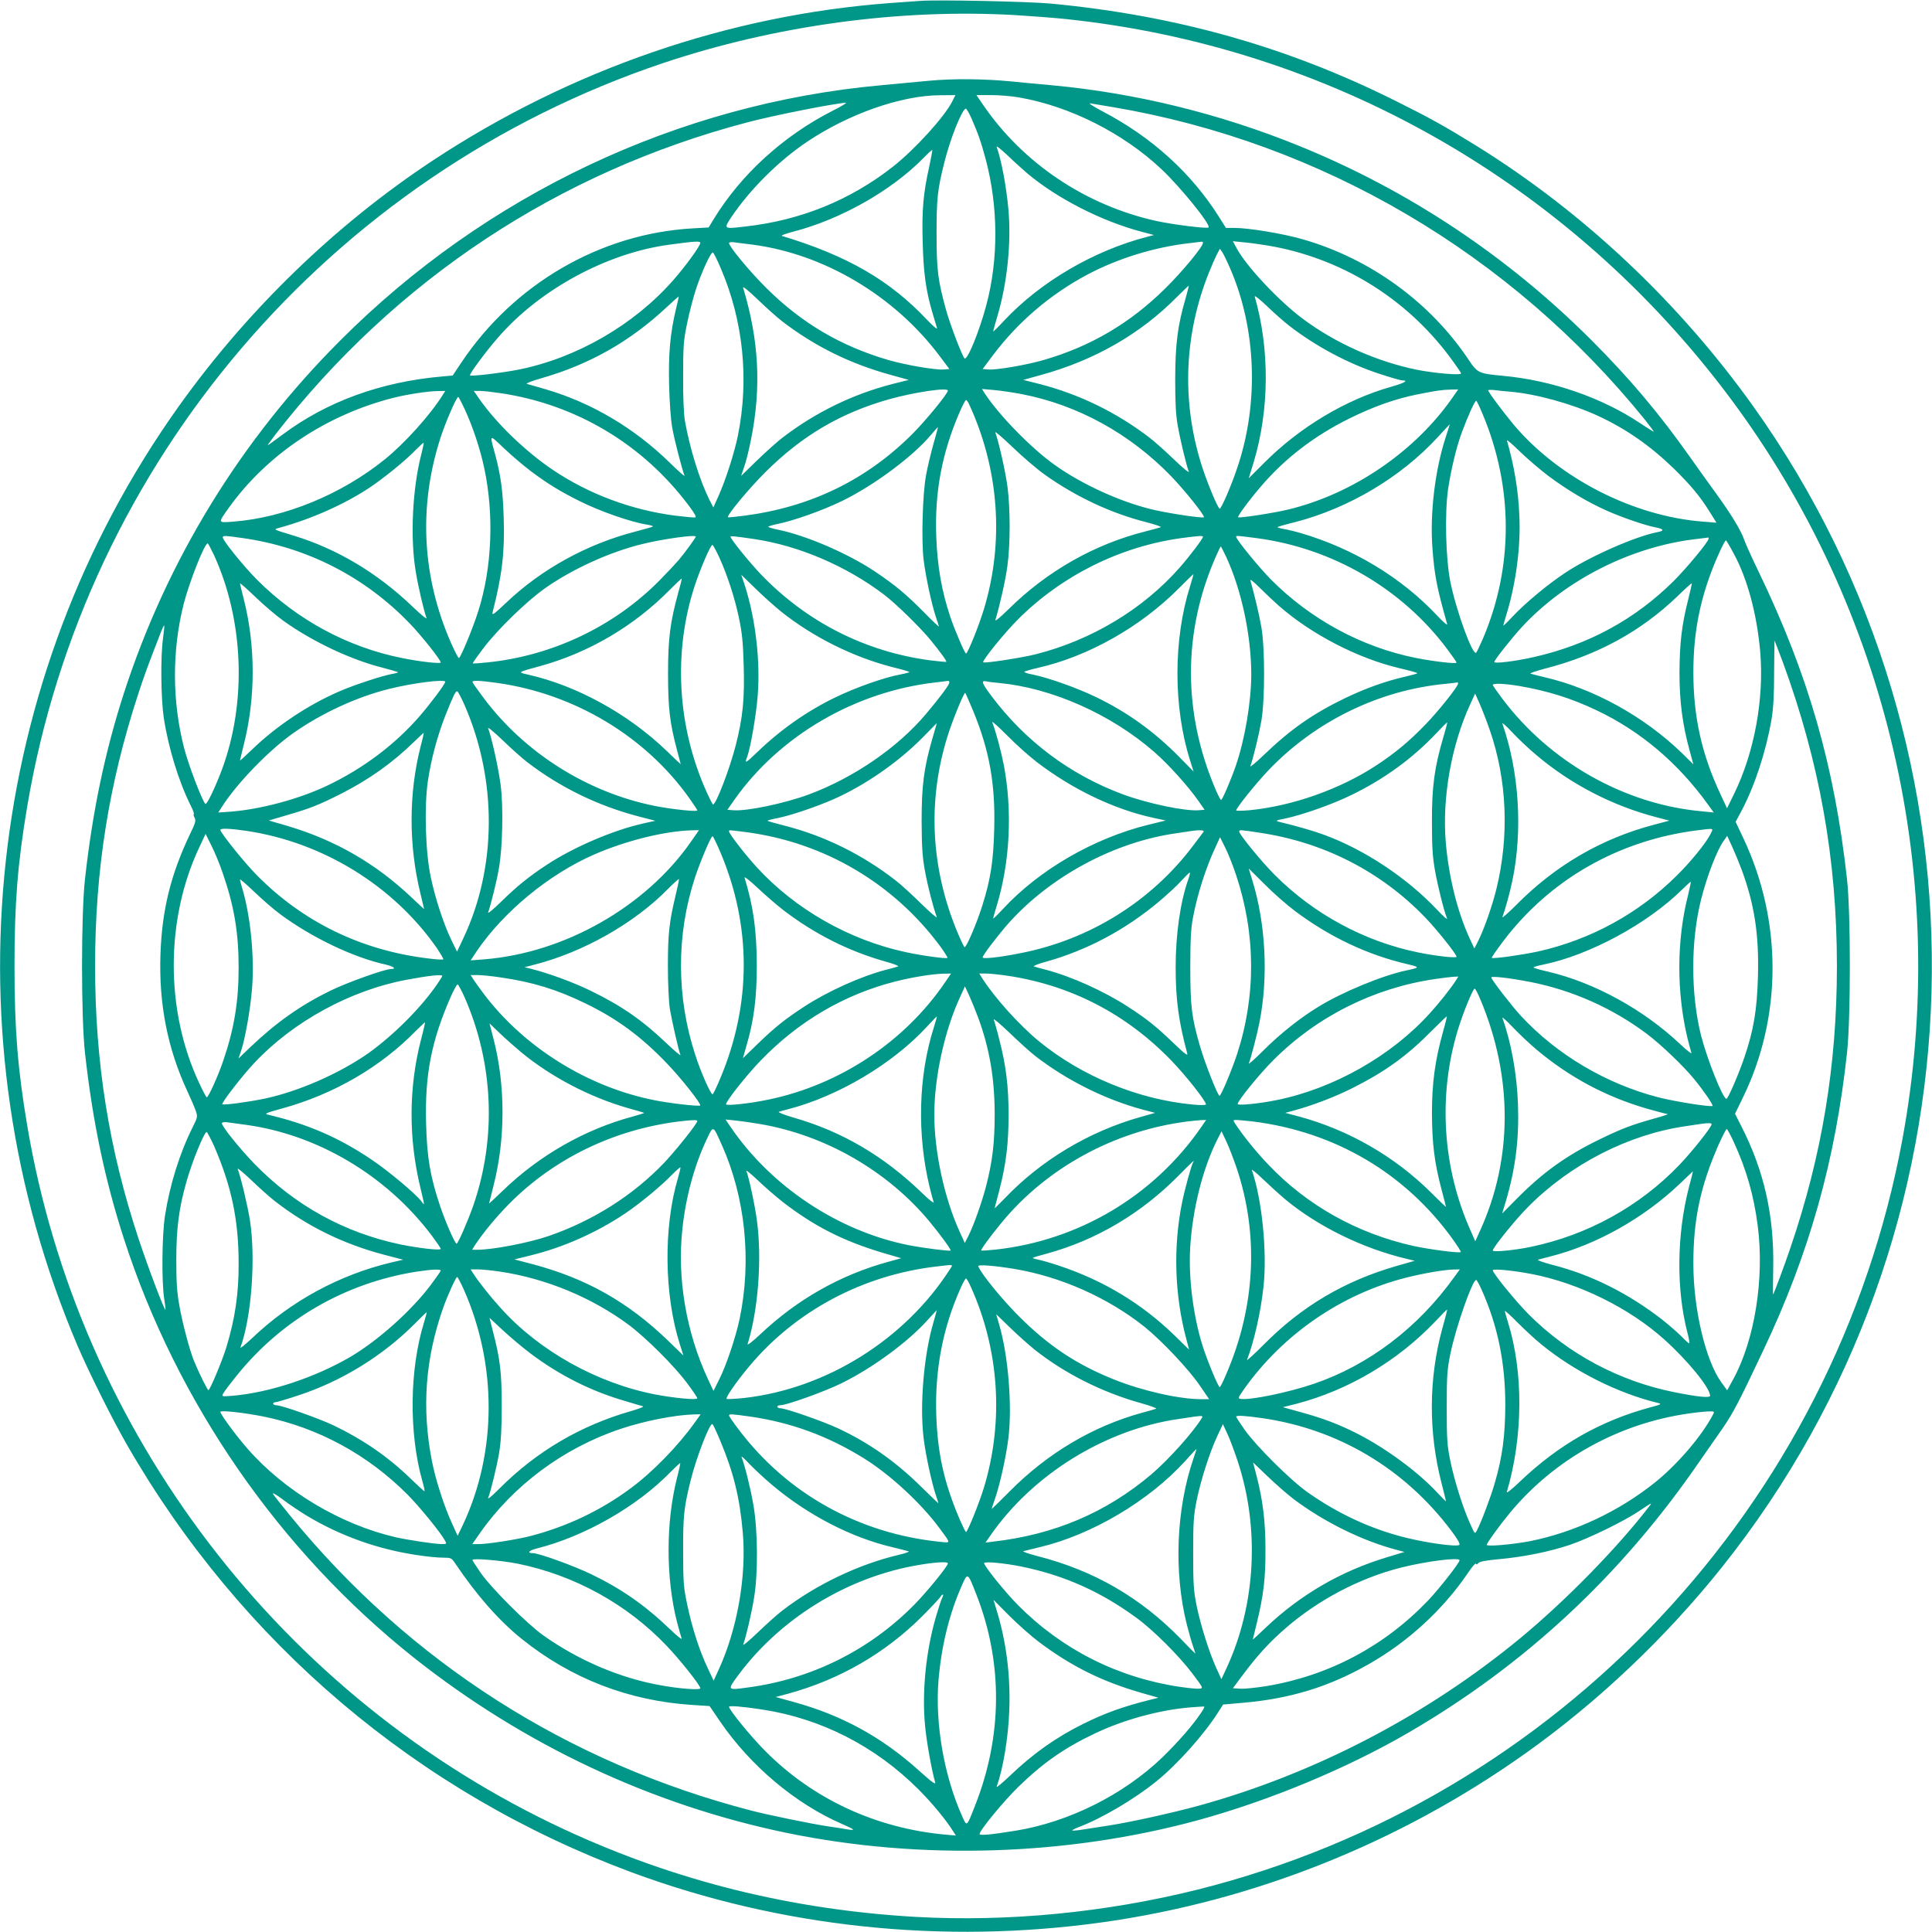
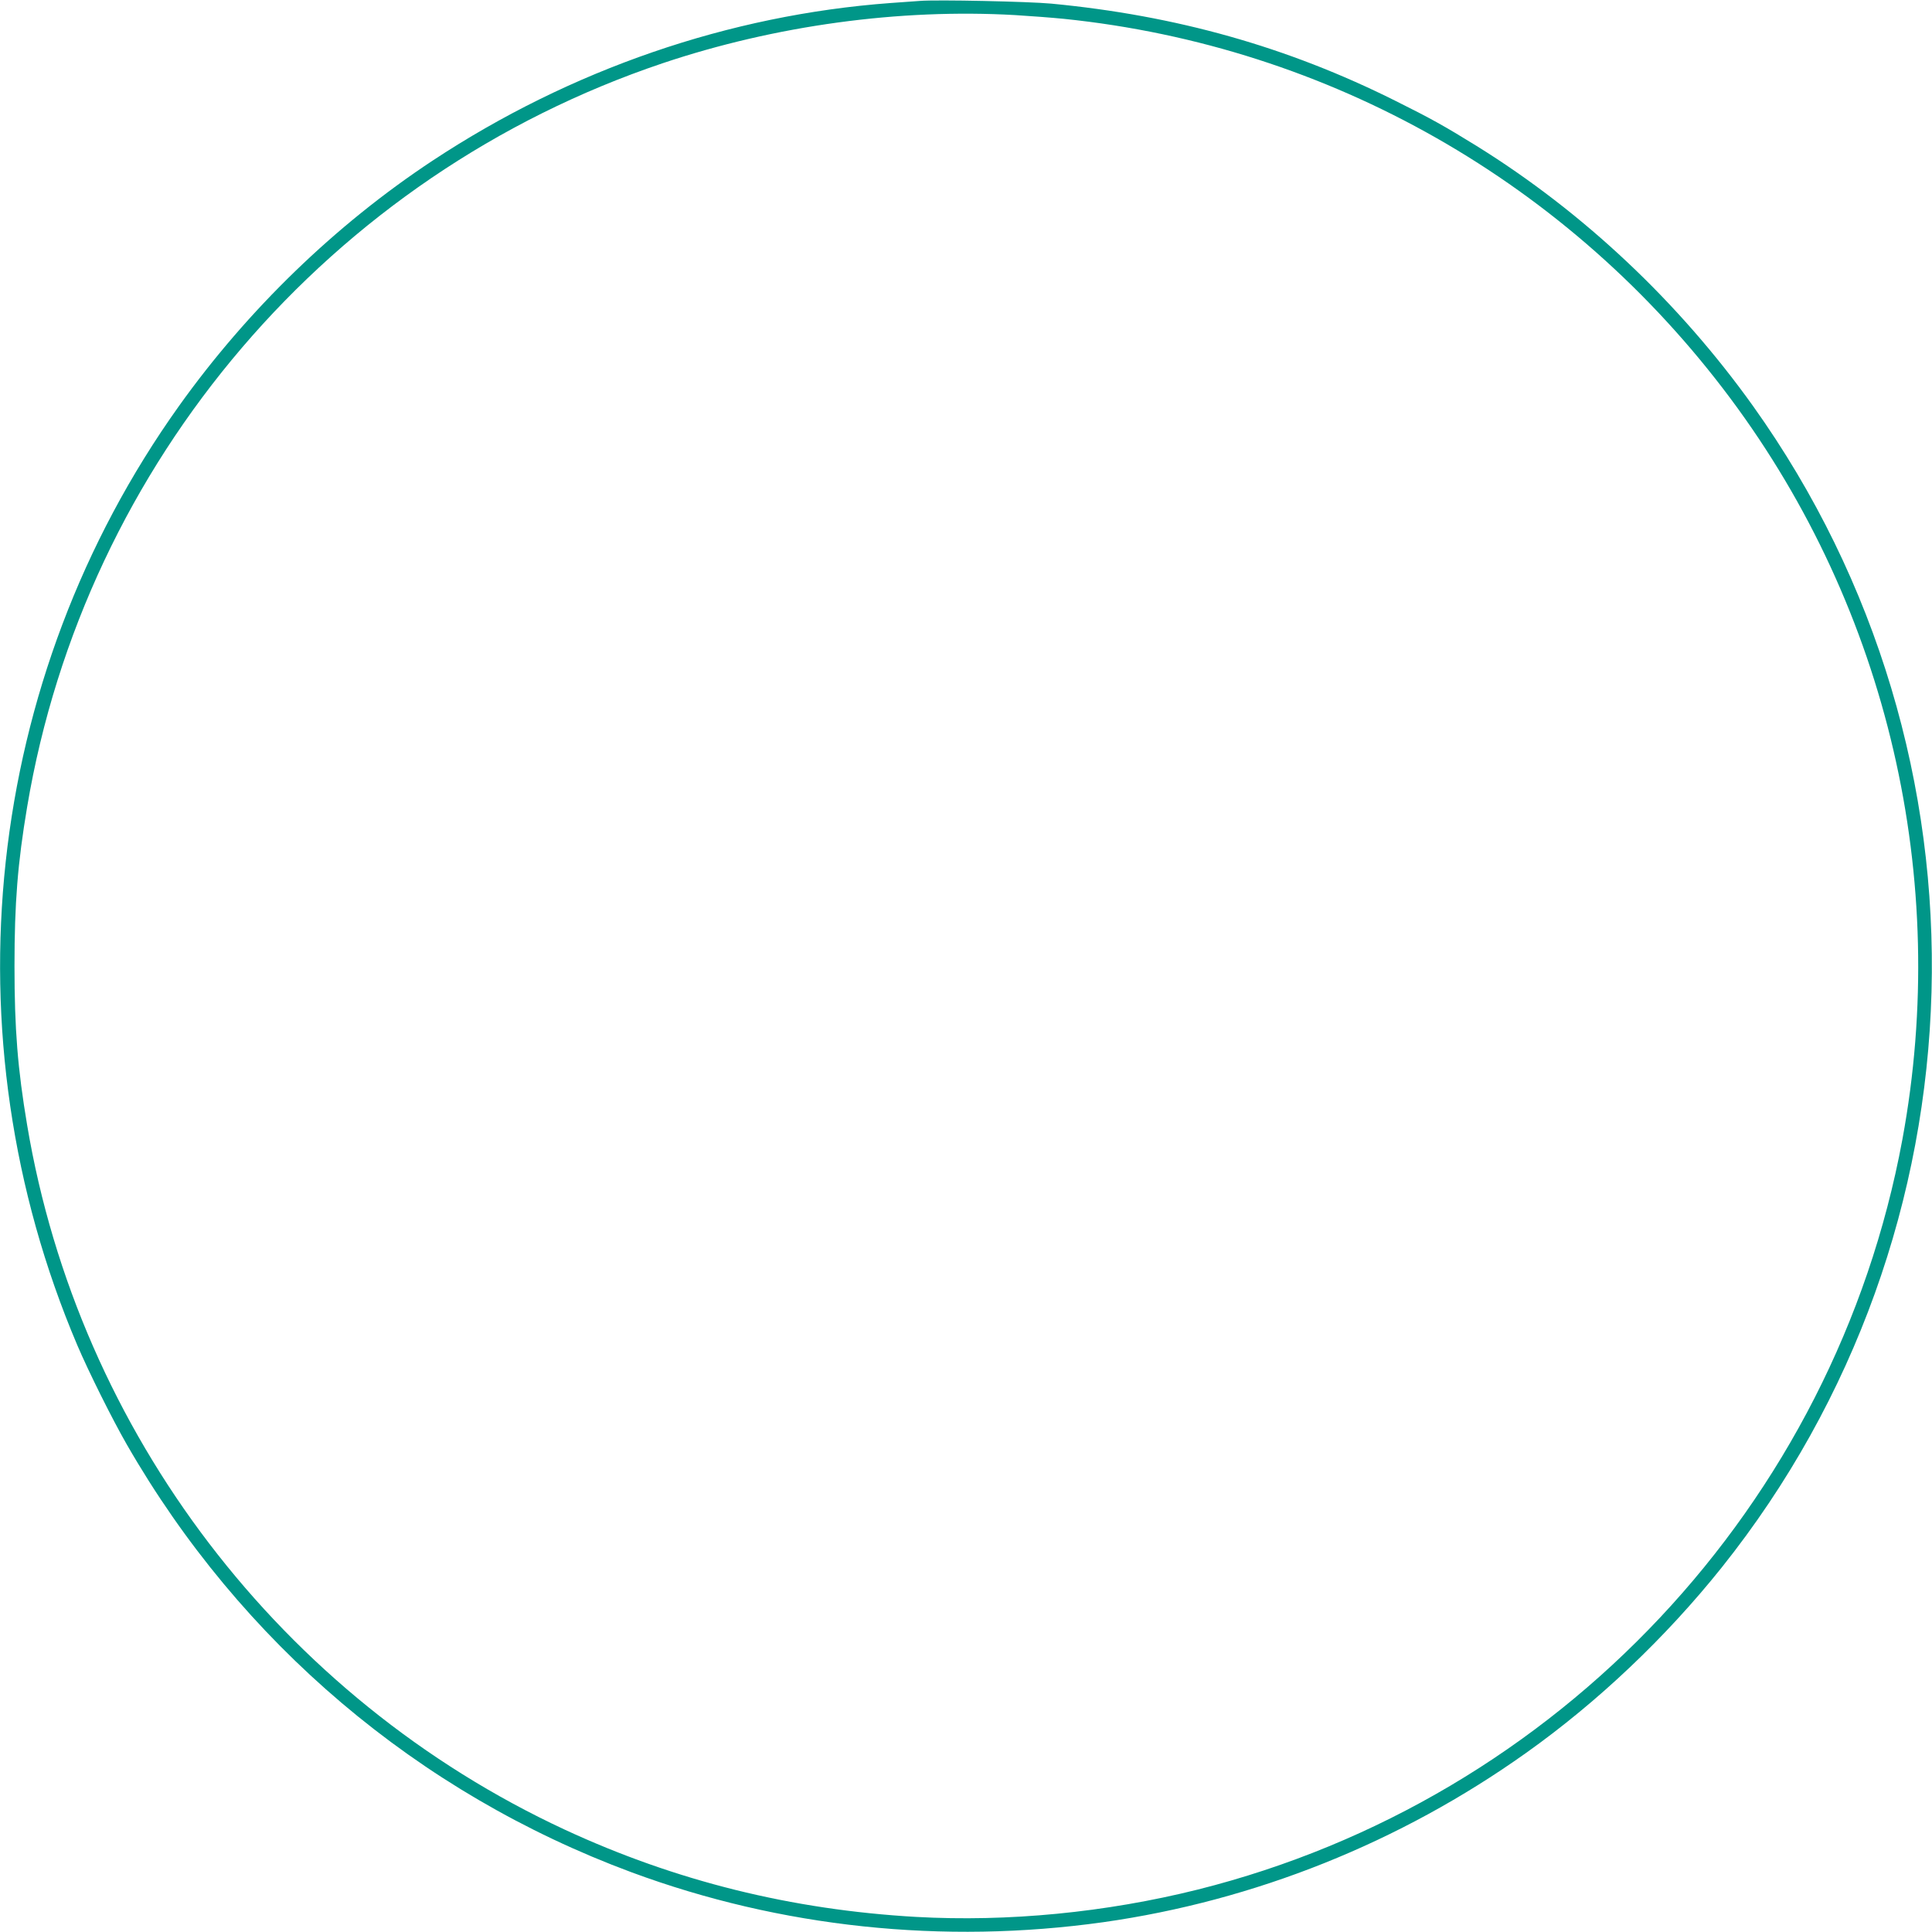
<svg xmlns="http://www.w3.org/2000/svg" version="1.0" width="1280pt" height="1280pt" viewBox="0 0 1280 1280" preserveAspectRatio="xMidYMid meet">
  <g transform="translate(0,1280) scale(0.1,-0.1)" fill="#009688" stroke="none">
    <path d="M6095 12794 c-27 -2 -115 -8 -195 -14 -1069 -79 -2119 -440 -3035 -1045 -642 -424 -1224 -987 -1680 -1626 -1290 -1808 -1545 -4169 -673 -6221 75 -176 232 -491 328 -658 755 -1314 1928 -2309 3343 -2834 988 -366 2065 -480 3127 -331 1002 142 1965 527 2800 1121 477 339 925 764 1296 1228 1777 2225 1862 5379 209 7695 -493 690 -1125 1285 -1832 1724 -215 133 -305 183 -538 299 -716 358 -1452 565 -2280 644 -150 14 -756 27 -870 18z m631 -94 c99 -6 244 -17 324 -25 1758 -181 3350 -1087 4414 -2514 1044 -1400 1458 -3185 1140 -4909 -448 -2423 -2279 -4372 -4669 -4971 -609 -152 -1257 -215 -1866 -181 -825 47 -1594 238 -2327 578 -1877 872 -3220 2630 -3562 4667 -63 374 -84 638 -84 1055 0 417 21 681 84 1055 384 2284 2008 4185 4210 4926 745 250 1569 363 2336 319z" />
-     <path d="M6155 12265 c-82 -8 -226 -21 -320 -30 -1341 -122 -2613 -722 -3580 -1690 -661 -661 -1148 -1455 -1435 -2340 -125 -389 -207 -779 -257 -1230 -26 -230 -26 -920 0 -1150 50 -451 131 -839 258 -1232 350 -1084 1031 -2068 1919 -2774 730 -579 1576 -977 2475 -1163 885 -182 1854 -152 2723 85 474 130 986 343 1392 579 773 449 1412 1044 1928 1795 46 66 114 164 152 218 70 101 108 172 273 522 304 642 476 1252 554 1970 25 232 25 923 0 1150 -84 754 -256 1353 -585 2036 -44 91 -87 186 -96 212 -20 61 -90 175 -186 307 -42 58 -120 166 -172 240 -203 288 -401 523 -653 775 -557 558 -1218 997 -1942 1290 -524 213 -1082 349 -1633 400 -91 8 -214 20 -275 26 -179 17 -380 19 -540 4z m154 -137 c-53 -104 -249 -319 -394 -433 -282 -221 -610 -354 -971 -395 -152 -18 -151 -18 -99 61 124 184 313 373 504 501 275 184 622 306 879 307 l102 1 -21 -42z m445 26 c334 -58 687 -236 940 -474 126 -118 330 -370 313 -387 -10 -9 -231 18 -346 43 -470 104 -886 384 -1151 774 l-41 60 98 0 c54 0 138 -7 187 -16z m-1236 -87 c-327 -166 -608 -422 -789 -718 l-34 -56 -105 -6 c-612 -34 -1186 -368 -1534 -890 l-57 -85 -67 -6 c-408 -35 -769 -167 -1062 -387 -51 -38 -94 -69 -96 -69 -2 0 19 30 48 68 798 1028 1875 1741 3128 2071 168 45 586 128 654 130 10 1 -28 -23 -86 -52z m1857 23 c1381 -234 2634 -971 3524 -2072 34 -43 60 -78 57 -78 -3 0 -41 24 -83 52 -256 172 -588 288 -915 318 -161 15 -169 19 -225 102 -254 383 -652 673 -1100 802 -130 38 -360 76 -454 76 l-57 0 -42 67 c-184 294 -447 533 -773 704 -66 35 -100 57 -82 54 17 -3 84 -14 150 -25z m-942 -67 c46 -104 66 -161 97 -276 84 -315 86 -663 5 -967 -47 -177 -127 -372 -145 -354 -16 16 -97 228 -123 324 -53 193 -62 259 -62 500 0 235 6 292 51 472 39 158 119 358 143 358 4 0 20 -26 34 -57z m377 -375 c197 -164 484 -311 748 -382 l87 -23 -45 -12 c-355 -92 -708 -299 -949 -557 -39 -42 -71 -73 -71 -70 0 4 13 51 29 105 64 215 92 486 72 703 -14 156 -47 329 -78 415 -3 10 29 -16 73 -57 43 -42 104 -96 134 -122z m-654 46 c-39 -175 -49 -285 -43 -496 5 -205 21 -321 64 -468 14 -47 28 -94 31 -104 3 -11 -26 13 -64 53 -248 264 -530 427 -964 558 -8 3 26 15 75 28 314 81 652 272 864 489 30 31 56 54 58 53 1 -2 -8 -53 -21 -113z m-1516 -503 c0 -20 -102 -160 -182 -250 -259 -294 -638 -513 -1023 -590 -106 -21 -313 -46 -321 -38 -7 7 104 157 185 250 277 320 723 561 1136 616 168 23 205 25 205 12z m340 -11 c477 -61 944 -338 1244 -737 l66 -88 -40 -3 c-53 -4 -252 30 -365 63 -315 92 -573 244 -806 475 -111 110 -249 276 -249 300 0 5 15 7 33 5 17 -3 70 -9 117 -15z m2990 11 c0 -25 -136 -190 -249 -301 -233 -231 -495 -385 -806 -475 -113 -33 -312 -67 -365 -63 l-40 3 66 88 c167 223 380 405 625 536 202 108 448 184 679 210 41 5 78 9 83 10 4 0 7 -3 7 -8z m425 -17 c479 -79 912 -342 1205 -732 44 -59 80 -111 80 -116 0 -14 -175 1 -292 24 -268 55 -540 176 -758 339 -156 116 -371 345 -435 463 l-27 50 68 -7 c38 -3 110 -13 159 -21z m-243 -157 c171 -396 189 -886 48 -1308 -39 -119 -108 -279 -119 -279 -13 1 -92 193 -126 307 -127 417 -108 850 54 1256 17 43 41 97 52 119 l21 40 16 -23 c9 -13 33 -63 54 -112z m-3376 4 c148 -346 188 -733 113 -1106 -23 -114 -81 -295 -130 -404 l-33 -73 -27 53 c-63 127 -128 334 -161 519 -8 49 -13 153 -12 300 0 204 3 237 27 351 14 69 40 168 57 220 37 114 100 251 113 246 5 -1 29 -49 53 -106z m409 -352 c216 -165 448 -279 717 -353 l119 -33 -108 -27 c-264 -68 -510 -188 -728 -355 -33 -25 -108 -92 -168 -150 l-107 -104 20 59 c12 32 32 113 45 179 70 347 54 659 -52 1010 -3 11 41 -25 98 -80 57 -55 131 -121 164 -146z m2669 151 c-52 -178 -67 -298 -68 -530 0 -158 4 -240 17 -310 15 -88 56 -259 73 -305 4 -11 -40 25 -97 80 -57 55 -131 121 -164 146 -218 167 -464 287 -728 355 l-108 27 119 33 c353 97 659 272 901 518 41 41 76 74 77 73 1 -1 -9 -40 -22 -87z m691 -181 c177 -136 388 -248 592 -315 73 -24 142 -44 153 -44 46 0 14 -18 -75 -43 -298 -84 -605 -268 -838 -502 l-104 -104 33 107 c104 346 107 749 7 1097 -3 11 33 -17 83 -65 49 -47 116 -106 149 -131z m-4066 116 c-39 -164 -51 -298 -46 -505 3 -117 11 -231 21 -285 14 -80 64 -272 81 -316 3 -9 -40 29 -97 85 -235 230 -519 398 -823 487 -60 17 -117 34 -125 36 -8 3 37 20 100 38 316 91 583 242 825 468 44 41 81 74 82 73 1 0 -7 -37 -18 -81z m1801 -543 c0 -19 -146 -198 -235 -287 -303 -303 -671 -483 -1109 -541 -60 -8 -111 -13 -113 -11 -10 11 138 190 251 302 241 239 495 389 817 480 165 46 389 80 389 57z m489 -23 c372 -72 717 -262 991 -545 90 -94 225 -262 216 -271 -8 -8 -243 27 -344 52 -212 51 -463 166 -642 293 -157 111 -373 333 -466 476 l-18 29 79 -7 c44 -4 127 -16 184 -27z m2860 -15 c-249 -362 -660 -644 -1091 -749 -98 -24 -327 -59 -335 -52 -6 7 80 123 162 217 155 178 345 323 570 435 168 83 309 133 465 164 124 24 149 28 213 30 l48 1 -32 -46z m376 31 c169 -14 409 -80 584 -161 185 -86 343 -196 500 -348 113 -111 175 -185 240 -290 l43 -69 -88 7 c-464 35 -958 289 -1256 643 -75 91 -168 215 -168 227 0 3 17 4 38 2 20 -3 69 -8 107 -11z m-7072 -22 c-83 -133 -252 -320 -383 -426 -288 -233 -664 -387 -1005 -413 -103 -8 -102 -11 -31 89 254 356 648 619 1095 732 86 22 224 43 289 44 l52 1 -17 -27z m385 12 c500 -75 940 -338 1244 -743 40 -53 54 -78 44 -80 -8 -2 -69 4 -135 12 -290 38 -570 143 -807 302 -181 122 -371 305 -485 466 l-40 58 40 0 c23 0 85 -7 139 -15z m-238 -109 c51 -109 103 -266 128 -386 66 -309 52 -662 -39 -948 -37 -117 -118 -312 -129 -312 -4 0 -28 46 -53 103 -191 437 -215 900 -70 1352 33 104 107 275 119 275 3 0 23 -38 44 -84z m3340 37 c199 -430 234 -912 99 -1358 -35 -115 -108 -295 -119 -295 -8 0 -76 159 -104 243 -57 170 -86 335 -93 532 -11 294 37 550 152 818 20 48 41 87 45 87 4 0 13 -12 20 -27z m3403 -67 c204 -486 204 -1014 1 -1489 -20 -45 -39 -86 -44 -91 -23 -23 -132 277 -171 469 -31 155 -38 454 -15 615 20 132 56 282 92 378 42 113 87 211 95 207 4 -3 23 -43 42 -89z m-245 -153 c-70 -215 -105 -501 -88 -731 13 -180 29 -264 98 -507 3 -11 -27 14 -66 56 -237 253 -557 446 -907 548 -38 11 -89 23 -113 27 -23 4 -40 9 -38 12 3 3 55 18 117 33 355 92 700 297 944 562 44 48 80 87 81 87 0 0 -13 -39 -28 -87z m-3394 -45 c-17 -62 -40 -156 -49 -208 -23 -127 -31 -430 -16 -557 14 -115 54 -298 81 -379 11 -32 20 -60 20 -64 0 -4 -44 38 -97 92 -117 119 -195 184 -327 272 -179 120 -459 240 -643 277 -35 7 -63 16 -63 19 0 3 28 12 63 19 105 21 296 89 422 150 211 102 473 296 593 440 24 28 44 51 46 51 1 0 -12 -51 -30 -112z m741 -205 c205 -145 435 -253 667 -312 62 -16 106 -31 98 -34 -8 -3 -52 -15 -98 -27 -338 -84 -654 -263 -910 -516 -57 -56 -91 -84 -87 -71 31 106 67 264 79 356 20 142 20 377 1 525 -13 100 -58 299 -81 361 -4 11 46 -32 112 -95 66 -64 164 -148 219 -187z m-3410 27 c110 -83 195 -135 323 -199 138 -69 341 -140 450 -157 23 -4 40 -9 38 -12 -3 -3 -56 -18 -117 -34 -318 -82 -619 -247 -852 -468 -88 -83 -99 -91 -93 -65 63 248 81 398 73 628 -5 173 -20 282 -57 418 -37 136 -40 133 57 41 48 -46 129 -115 178 -152z m6743 -33 c125 -93 260 -174 389 -231 101 -45 259 -99 326 -111 50 -10 55 -21 11 -30 -146 -27 -452 -162 -614 -270 -118 -78 -265 -201 -348 -289 -34 -37 -62 -64 -62 -60 0 3 11 43 25 88 60 201 91 440 81 642 -7 168 -35 332 -82 495 -2 9 35 -23 84 -71 48 -47 134 -120 190 -163z m-7467 142 c-59 -229 -74 -550 -37 -774 16 -100 54 -261 72 -310 4 -11 -39 24 -95 78 -232 222 -498 380 -781 467 -145 44 -140 42 -100 53 212 58 430 155 595 264 98 65 245 184 314 257 25 25 46 44 48 42 2 -1 -6 -36 -16 -77z m-1182 -554 c427 -61 809 -257 1108 -568 76 -79 203 -239 203 -256 0 -10 -139 5 -260 30 -357 72 -689 251 -954 515 -96 96 -238 273 -230 286 7 10 11 10 133 -7z m3001 10 c0 -7 -74 -109 -113 -155 -16 -19 -72 -79 -125 -133 -302 -307 -714 -503 -1147 -546 -49 -5 -91 -8 -93 -6 -2 1 30 47 71 101 93 123 283 308 407 396 181 128 432 242 647 294 143 35 353 63 353 49z m385 -16 c297 -44 610 -178 860 -367 81 -61 244 -221 314 -307 67 -83 105 -135 100 -140 -2 -1 -50 3 -106 10 -430 57 -819 254 -1123 571 -76 80 -200 233 -200 248 0 6 24 4 155 -15z m2975 15 c0 -13 -89 -130 -154 -204 -243 -276 -584 -481 -955 -575 -90 -23 -339 -61 -347 -53 -9 10 141 195 230 284 292 292 678 483 1083 539 116 15 143 17 143 9z m354 -9 c504 -66 967 -336 1266 -738 33 -44 60 -83 60 -87 0 -10 -155 8 -270 31 -359 72 -698 256 -960 520 -79 80 -230 265 -230 282 0 9 2 9 134 -8z m2996 -4 c0 -19 -142 -191 -231 -280 -258 -256 -566 -423 -930 -505 -119 -27 -259 -44 -259 -32 0 13 116 159 183 232 292 315 728 534 1157 583 41 5 76 9 78 10 1 0 2 -3 2 -8z m165 -96 c92 -168 155 -403 177 -654 26 -310 -38 -662 -171 -936 l-49 -100 -42 90 c-126 267 -181 517 -181 810 0 241 36 445 118 664 35 94 89 211 98 211 2 0 25 -38 50 -85z m-10068 -11 c198 -431 219 -975 54 -1421 -45 -120 -100 -235 -110 -229 -18 11 -113 259 -141 369 -80 310 -81 643 -4 952 38 149 139 405 160 405 3 0 21 -34 41 -76z m3348 -16 c54 -119 102 -265 131 -403 20 -95 27 -160 31 -309 7 -224 -5 -347 -52 -532 -40 -157 -131 -394 -151 -394 -3 0 -20 34 -39 75 -199 437 -228 938 -79 1384 39 115 102 261 114 261 4 0 24 -37 45 -82z m3360 0 c101 -220 164 -517 165 -773 0 -184 -42 -433 -103 -610 -35 -100 -89 -225 -97 -225 -4 0 -22 35 -40 78 -213 504 -213 1030 1 1525 18 42 35 77 37 77 2 0 18 -33 37 -72z m-240 -190 c-112 -354 -112 -802 -1 -1154 l24 -76 -94 96 c-167 169 -343 296 -549 396 -128 62 -319 130 -423 151 -35 6 -60 15 -55 19 4 3 44 15 88 25 334 75 682 272 936 528 52 53 95 94 96 93 1 -1 -9 -36 -22 -78z m-2710 -170 c211 -168 475 -300 734 -367 62 -15 114 -30 116 -33 3 -2 -25 -10 -62 -17 -105 -19 -296 -87 -428 -151 -190 -92 -365 -215 -522 -367 -75 -72 -81 -74 -63 -28 22 59 60 277 70 407 18 228 -14 503 -83 722 l-26 78 97 -94 c53 -52 129 -119 167 -150z m-681 127 c-54 -198 -68 -304 -68 -535 0 -230 11 -327 59 -508 14 -52 25 -95 25 -95 0 -1 -42 38 -92 87 -256 247 -599 435 -922 507 -68 15 -68 15 79 55 323 88 627 266 864 508 41 41 76 74 78 73 1 -2 -9 -43 -23 -92z m3978 -88 c217 -190 524 -349 800 -414 65 -15 118 -30 118 -33 0 -3 -36 -13 -80 -23 -131 -30 -257 -75 -398 -142 -215 -104 -362 -207 -541 -379 -52 -50 -91 -82 -87 -71 19 50 57 209 73 300 24 140 24 491 -1 625 -14 80 -49 226 -72 305 -4 11 22 -9 60 -47 36 -36 94 -91 128 -121z m-6593 -101 c190 -136 445 -257 657 -310 53 -14 98 -27 101 -29 2 -3 -15 -8 -39 -12 -66 -12 -250 -72 -351 -116 -203 -88 -413 -227 -573 -381 -46 -44 -84 -79 -84 -77 0 3 11 48 24 101 80 312 80 657 1 969 -14 54 -25 101 -25 104 0 4 47 -37 103 -91 57 -55 141 -126 186 -158z m9307 147 c-44 -172 -58 -294 -59 -488 0 -195 20 -346 68 -521 l24 -88 -72 71 c-252 245 -587 431 -917 507 -41 10 -82 20 -90 23 -8 2 35 17 95 33 348 89 637 247 880 481 49 48 91 86 93 84 2 -1 -8 -47 -22 -102z m-10106 -263 c-17 -121 -14 -397 5 -525 30 -199 100 -426 180 -585 13 -26 22 -50 19 -53 -3 -3 -1 -15 6 -26 9 -17 4 -36 -31 -107 -129 -271 -186 -504 -196 -799 -11 -327 47 -622 178 -904 22 -47 47 -105 55 -128 14 -41 14 -44 -19 -110 -86 -171 -152 -382 -184 -588 -20 -128 -23 -438 -5 -550 6 -38 10 -71 8 -72 -6 -7 -113 274 -177 467 -197 595 -289 1170 -289 1810 0 636 91 1207 286 1803 39 120 67 196 152 414 9 23 18 41 20 39 2 -2 -2 -41 -8 -86z m10731 -155 c244 -665 359 -1308 359 -2015 0 -658 -99 -1255 -309 -1870 -41 -121 -108 -300 -114 -307 -1 -1 -1 78 1 175 7 345 -60 645 -211 940 l-42 83 52 107 c261 535 262 1171 3 1719 l-51 108 40 75 c87 165 161 390 198 605 12 72 17 159 17 312 1 116 2 210 3 209 1 -1 25 -65 54 -141z m-8861 -132 c-1 -15 -97 -144 -170 -228 -164 -189 -376 -348 -614 -461 -186 -88 -436 -155 -633 -171 l-87 -6 22 34 c99 157 311 376 475 492 186 131 419 239 632 292 157 40 376 67 375 48z m347 -8 c513 -73 983 -356 1274 -769 27 -38 49 -72 49 -75 0 -11 -176 8 -284 30 -447 90 -863 353 -1135 719 -39 52 -71 98 -71 102 0 12 52 9 167 -7z m2993 3 c0 -14 -62 -98 -154 -207 -187 -223 -480 -424 -776 -534 -162 -60 -414 -113 -503 -105 l-38 3 49 70 c300 423 800 714 1332 774 41 5 78 9 83 10 4 0 7 -4 7 -11z m330 -3 c348 -33 739 -206 1025 -455 93 -80 226 -228 294 -325 l42 -60 -38 -3 c-89 -8 -341 45 -503 105 -350 130 -648 353 -873 654 -62 83 -69 102 -34 95 12 -3 51 -8 87 -11z m3040 -4 c0 -19 -127 -179 -214 -269 -109 -113 -199 -188 -326 -272 -242 -159 -557 -270 -842 -298 -49 -4 -88 -5 -88 -1 0 16 133 181 214 266 308 323 731 530 1169 572 45 5 83 9 85 10 1 0 2 -3 2 -8z m406 -16 c190 -33 344 -81 512 -161 289 -137 538 -347 737 -623 l39 -54 -80 8 c-511 46 -1005 326 -1320 745 -35 47 -64 88 -64 92 0 13 81 9 176 -7z m-6988 -127 c217 -497 214 -1077 -10 -1548 l-40 -85 -39 80 c-51 107 -105 271 -135 414 -35 160 -44 462 -20 631 22 151 65 310 120 448 52 128 63 152 75 152 5 0 27 -42 49 -92z m3371 -42 c106 -258 146 -481 138 -776 -5 -214 -24 -336 -79 -510 -37 -118 -107 -282 -118 -275 -4 3 -24 44 -44 92 -185 440 -204 902 -56 1343 34 101 96 250 105 250 1 0 26 -56 54 -124z m3421 -122 c115 -332 130 -703 44 -1054 -28 -113 -81 -265 -121 -345 l-25 -49 -30 64 c-82 178 -139 407 -159 635 -26 294 36 648 162 920 l32 70 29 -65 c16 -36 47 -115 68 -176z m-3002 -212 c236 -181 511 -313 771 -370 l84 -18 -114 -28 c-362 -89 -723 -298 -963 -557 -36 -39 -66 -68 -66 -64 0 4 11 44 25 89 87 288 103 628 45 930 -18 91 -54 225 -76 281 -4 11 39 -28 97 -86 57 -58 146 -138 197 -177z m2694 162 c-58 -196 -76 -327 -75 -559 0 -170 4 -232 21 -327 19 -104 58 -261 79 -313 3 -11 -27 16 -68 60 -199 210 -479 396 -746 494 -70 26 -192 61 -298 86 -27 7 -24 9 35 21 119 25 315 94 446 158 215 105 402 241 559 407 39 41 71 74 73 73 2 -1 -10 -46 -26 -100z m621 -120 c228 -192 502 -333 790 -408 l87 -23 -98 -26 c-352 -92 -659 -271 -921 -537 -52 -52 -91 -86 -87 -75 18 47 48 156 66 241 69 331 45 720 -66 1039 -3 11 26 -15 65 -57 39 -42 113 -112 164 -154z m-4004 119 c-58 -199 -73 -317 -73 -553 1 -175 5 -236 22 -330 18 -99 54 -239 78 -305 4 -11 -42 28 -102 87 -60 59 -136 129 -169 154 -222 173 -474 297 -738 364 -59 15 -109 29 -112 32 -3 2 26 10 63 17 90 18 253 73 375 126 207 92 424 242 587 406 52 53 96 97 96 98 1 1 -11 -43 -27 -96z m-2684 -164 c218 -167 470 -289 736 -358 l111 -29 -78 -17 c-198 -44 -461 -156 -639 -273 -118 -77 -200 -143 -309 -250 -49 -48 -86 -78 -82 -67 17 47 57 207 71 290 25 138 31 415 11 561 -14 106 -59 310 -82 369 -4 11 40 -25 97 -80 57 -55 131 -121 164 -146z m-710 99 c-77 -307 -78 -646 0 -966 14 -57 25 -104 25 -105 0 -1 -37 33 -82 76 -237 225 -505 380 -820 474 l-127 37 122 36 c152 44 212 68 358 142 182 92 341 205 484 345 33 32 61 58 62 58 2 -1 -8 -45 -22 -97z m-1150 -553 c505 -76 971 -363 1259 -776 26 -39 46 -73 43 -75 -3 -3 -47 -1 -99 6 -443 53 -828 240 -1136 551 -83 84 -242 282 -242 301 0 12 65 9 175 -7z m9696 -24 c-29 -57 -133 -185 -222 -272 -254 -252 -571 -425 -920 -503 -107 -23 -299 -50 -306 -42 -2 2 31 50 73 106 310 412 766 673 1289 739 116 14 108 17 86 -28z m-6750 -43 c-300 -434 -840 -742 -1375 -784 l-88 -7 41 62 c178 261 477 508 776 639 210 92 468 156 648 161 l48 1 -50 -72z m369 58 c513 -69 970 -339 1278 -754 29 -40 52 -76 49 -78 -7 -8 -172 15 -277 38 -373 80 -731 284 -984 560 -79 86 -186 224 -186 240 0 10 -6 10 120 -6z m3023 2 c-5 -7 -37 -49 -70 -93 -276 -366 -682 -619 -1137 -709 -144 -29 -256 -41 -256 -29 0 14 104 150 177 232 277 307 696 532 1103 590 41 6 86 13 100 15 61 9 93 6 83 -6z m366 -4 c427 -62 808 -256 1103 -562 79 -82 208 -244 208 -261 0 -10 -139 5 -255 29 -357 73 -692 255 -950 514 -87 87 -235 268 -235 287 0 12 5 12 129 -7z m-6865 -264 c77 -220 107 -398 107 -630 0 -226 -29 -403 -101 -615 -33 -99 -99 -245 -110 -245 -4 0 -27 44 -52 98 -224 480 -222 1083 3 1560 l41 87 38 -76 c21 -41 55 -122 74 -179z m3299 133 c206 -487 206 -1004 0 -1495 -25 -60 -48 -108 -52 -108 -13 0 -79 149 -115 262 -125 383 -126 793 -2 1173 35 106 106 275 117 275 3 0 27 -48 52 -107z m6766 -115 c85 -231 115 -428 108 -703 -6 -225 -28 -359 -91 -543 -39 -114 -107 -271 -118 -272 -23 -1 -127 260 -168 419 -69 273 -69 629 0 901 40 158 105 327 151 391 l22 31 32 -69 c17 -37 46 -107 64 -155z m-3349 -37 c130 -390 132 -800 5 -1188 -35 -105 -105 -272 -115 -273 -12 0 -96 212 -131 333 -54 187 -63 261 -63 517 0 182 4 256 17 327 30 159 86 335 153 477 l27 59 34 -68 c19 -37 52 -120 73 -184z m390 -237 c228 -171 481 -291 745 -352 84 -20 84 -22 -10 -42 -156 -33 -423 -143 -580 -240 -122 -74 -256 -181 -364 -289 -57 -57 -101 -96 -97 -86 15 39 55 194 70 270 60 302 42 655 -48 946 l-23 75 106 -105 c58 -59 149 -138 201 -177z m-706 214 c-54 -151 -85 -367 -85 -588 0 -212 20 -359 77 -570 5 -19 -19 0 -92 70 -111 107 -179 162 -304 242 -155 101 -375 200 -540 243 -36 9 -72 19 -80 22 -8 3 30 18 86 33 271 77 520 210 744 398 52 44 118 104 145 135 28 30 53 55 57 56 4 1 0 -18 -8 -41z m-2684 -208 c207 -158 431 -271 674 -340 56 -15 94 -30 86 -33 -8 -3 -44 -13 -80 -22 -165 -43 -385 -142 -540 -243 -126 -82 -194 -136 -307 -245 l-101 -98 23 81 c50 170 69 319 69 535 -1 230 -22 387 -81 580 -3 11 36 -20 88 -69 52 -49 128 -114 169 -146z m-3332 -28 c207 -153 482 -285 695 -332 55 -13 77 -30 37 -30 -40 0 -292 -90 -402 -144 -196 -96 -358 -210 -531 -375 l-77 -74 15 44 c28 79 64 281 75 422 17 205 -11 483 -65 661 -8 27 -15 54 -15 59 0 5 42 -31 93 -80 52 -50 130 -118 175 -151z m2618 126 c-42 -176 -51 -253 -51 -468 0 -120 6 -238 13 -285 13 -75 56 -268 70 -304 3 -9 -37 25 -89 74 -161 154 -300 251 -504 350 -118 58 -275 115 -395 146 l-45 11 70 18 c322 83 658 274 879 499 39 39 72 69 74 67 2 -2 -8 -51 -22 -108z m6708 2 c-76 -297 -77 -640 -5 -944 11 -44 23 -90 27 -101 4 -11 -28 14 -72 55 -244 231 -571 411 -880 483 -52 12 -94 24 -94 27 0 4 28 12 63 19 306 62 691 270 922 498 28 28 53 50 56 51 3 1 -5 -38 -17 -88z m-4924 -580 c-266 -391 -696 -677 -1168 -775 -123 -26 -282 -43 -282 -31 0 21 137 194 230 290 251 260 551 436 890 523 114 29 245 50 318 52 l53 1 -41 -60z m418 45 c418 -63 784 -253 1082 -561 96 -99 230 -269 230 -291 0 -5 -37 -6 -87 -1 -363 34 -735 187 -1018 418 -132 108 -297 292 -377 418 l-20 32 46 0 c25 0 90 -7 144 -15z m-3748 -1 c0 -3 -14 -26 -32 -52 -105 -155 -289 -339 -455 -458 -193 -136 -468 -257 -696 -304 -106 -22 -267 -43 -274 -36 -8 8 132 189 213 275 258 274 637 481 1009 550 144 27 235 37 235 25z m389 -10 c209 -30 371 -80 558 -171 211 -102 371 -220 543 -400 95 -99 228 -268 219 -277 -8 -8 -207 15 -304 35 -440 87 -861 349 -1128 702 -30 40 -62 84 -72 100 l-17 27 47 0 c26 0 95 -7 154 -16z m6326 -21 c-33 -51 -109 -147 -169 -213 -256 -285 -641 -503 -1021 -579 -120 -24 -255 -37 -255 -25 0 21 143 197 235 289 289 290 667 480 1075 539 52 8 108 14 124 15 l28 1 -17 -27z m495 -9 c278 -55 543 -173 770 -343 92 -69 242 -212 314 -300 64 -78 128 -172 122 -178 -9 -9 -252 29 -359 57 -346 89 -673 283 -911 540 -61 66 -196 241 -196 254 0 11 120 -3 260 -30z m-7063 -99 c193 -438 214 -935 58 -1384 -37 -105 -101 -251 -110 -251 -11 0 -75 147 -111 255 -64 192 -85 316 -91 540 -9 325 35 548 164 843 20 45 40 81 45 80 5 -2 25 -39 45 -83z m3404 -138 c75 -204 109 -402 109 -642 0 -186 -15 -311 -56 -470 -28 -109 -83 -264 -119 -335 l-23 -45 -32 70 c-103 224 -170 533 -170 780 0 249 68 557 171 780 l32 70 30 -65 c16 -36 42 -100 58 -143z m3329 116 c213 -509 212 -1051 -3 -1524 l-33 -73 -31 71 c-187 418 -217 898 -83 1334 35 114 99 269 110 269 5 0 23 -35 40 -77z m-3624 -183 c-102 -321 -111 -707 -27 -1055 11 -44 23 -89 27 -100 4 -11 -31 16 -77 61 -252 244 -529 407 -849 499 -63 18 -108 36 -100 39 8 3 34 10 57 16 333 85 697 301 925 549 35 38 64 68 65 67 1 -1 -8 -35 -21 -76z m3374 -27 c-52 -186 -73 -338 -73 -538 1 -201 16 -325 63 -504 17 -62 30 -115 30 -117 0 -2 -45 41 -99 95 -243 241 -548 416 -879 505 l-87 23 45 12 c127 34 279 91 400 152 219 110 364 215 534 388 50 50 91 89 92 88 1 -1 -10 -48 -26 -104z m620 -117 c218 -183 459 -312 731 -391 67 -19 128 -35 137 -36 10 0 -28 -13 -83 -28 -157 -44 -220 -68 -370 -141 -218 -106 -374 -218 -546 -392 l-97 -98 25 83 c64 217 88 411 80 642 -7 199 -45 409 -103 570 -4 11 25 -15 65 -57 40 -42 112 -111 161 -152z m-3315 -47 c209 -160 460 -284 704 -350 l84 -22 -99 -28 c-337 -95 -656 -285 -896 -537 -38 -38 -68 -69 -68 -67 0 1 13 53 30 116 46 178 62 313 62 504 0 190 -17 327 -62 500 -15 61 -32 119 -36 130 -4 11 44 -30 107 -90 63 -61 141 -131 174 -156z m-4075 116 c-83 -320 -84 -656 -5 -983 29 -122 30 -123 9 -94 -33 47 -223 207 -338 283 -214 144 -424 234 -681 294 -26 6 -12 12 94 41 344 95 654 275 890 518 30 30 56 54 57 53 1 -1 -10 -52 -26 -112z m659 -83 c198 -165 458 -301 710 -373 57 -16 106 -30 108 -32 2 -2 -33 -13 -77 -25 -314 -84 -616 -256 -857 -489 -51 -49 -93 -88 -93 -87 0 2 13 54 29 116 80 310 80 664 2 970 l-28 108 71 -68 c39 -37 100 -91 135 -120z m1171 -459 c-1 -18 -139 -191 -218 -275 -207 -217 -470 -384 -767 -487 -131 -45 -370 -91 -473 -91 l-34 0 17 28 c54 82 141 188 230 278 295 297 687 488 1115 543 88 11 130 13 130 4z m410 -19 c437 -73 854 -313 1134 -654 69 -84 139 -180 134 -185 -6 -6 -185 17 -281 36 -466 94 -908 388 -1177 783 l-33 49 69 -7 c38 -4 107 -14 154 -22z m2930 -19 c-314 -457 -813 -754 -1365 -814 -49 -5 -92 -8 -94 -6 -5 5 60 94 135 185 299 363 746 607 1224 669 36 5 80 9 98 10 l33 1 -31 -45z m340 35 c544 -68 1009 -342 1324 -779 32 -45 57 -84 54 -86 -9 -9 -208 17 -317 41 -370 83 -700 267 -957 537 -80 83 -170 195 -219 270 -17 27 -17 27 7 27 13 0 62 -5 108 -10z m-6680 -21 c481 -63 942 -337 1242 -737 32 -43 58 -81 58 -86 0 -12 -136 3 -266 29 -373 78 -701 259 -970 536 -99 103 -214 246 -214 267 0 6 13 9 33 7 17 -3 70 -9 117 -16z m9720 3 c0 -19 -128 -180 -213 -269 -263 -275 -609 -466 -986 -544 -110 -23 -251 -36 -251 -24 0 19 151 206 235 290 281 283 666 480 1045 534 41 6 86 13 100 15 48 7 70 6 70 -2z m-6558 -137 c156 -348 199 -766 118 -1154 -26 -122 -89 -310 -136 -402 l-37 -74 -38 81 c-143 308 -204 668 -168 992 22 209 79 419 159 589 47 100 42 101 102 -32z m6705 18 c82 -178 132 -350 158 -551 46 -348 -19 -759 -162 -1020 l-40 -73 -39 53 c-104 144 -185 486 -185 783 -1 294 47 518 168 793 25 56 49 102 53 102 4 0 25 -39 47 -87z m-10069 -25 c116 -267 163 -491 163 -778 1 -200 -24 -368 -81 -555 -27 -89 -109 -285 -119 -285 -7 0 -61 110 -96 194 -30 75 -75 245 -96 362 -17 94 -21 160 -21 309 0 207 18 345 68 518 36 129 117 327 133 327 4 0 26 -42 49 -92z m6776 -149 c147 -440 123 -916 -69 -1361 -20 -49 -40 -88 -44 -88 -10 0 -84 179 -114 275 -62 198 -93 449 -82 645 15 258 84 531 181 722 l27 53 33 -70 c18 -38 48 -118 68 -176z m-289 41 c-12 -20 -56 -179 -74 -270 -59 -292 -49 -610 28 -899 l19 -73 -96 94 c-216 210 -468 363 -764 462 -57 19 -120 37 -141 41 -21 4 -36 9 -34 12 2 2 46 15 98 29 322 89 619 264 864 512 97 98 113 113 100 92z m-6085 -257 c213 -166 454 -285 725 -356 l126 -33 -78 -18 c-342 -81 -666 -256 -922 -501 -47 -44 -81 -72 -78 -62 73 198 102 589 63 842 -16 99 -61 289 -81 340 -5 11 34 -21 86 -70 52 -50 123 -114 159 -142z m2671 150 c-96 -325 -91 -771 13 -1099 l24 -75 -102 99 c-267 257 -542 412 -899 507 l-119 31 109 27 c216 53 436 151 624 277 101 68 241 184 313 259 28 28 52 49 54 47 2 -2 -6 -35 -17 -73z m692 -154 c207 -161 403 -261 665 -339 l123 -36 -83 -23 c-320 -87 -607 -250 -853 -483 -49 -46 -85 -74 -82 -63 70 224 96 564 62 817 -13 100 -52 283 -70 330 -4 9 28 -17 72 -58 43 -42 118 -107 166 -145z m3331 16 c216 -180 514 -326 805 -395 l54 -13 -119 -34 c-345 -99 -630 -267 -883 -523 -63 -63 -112 -108 -109 -99 48 125 91 319 109 484 25 230 -10 579 -77 772 -4 10 29 -16 72 -58 44 -42 110 -102 148 -134z m2675 77 c-80 -313 -84 -671 -10 -959 11 -40 16 -73 12 -73 -4 0 -27 21 -51 46 -25 25 -81 74 -125 109 -224 175 -473 300 -730 365 -60 16 -103 31 -95 34 8 3 44 12 79 21 306 77 623 255 863 485 46 43 83 79 84 80 1 0 -11 -49 -27 -108z m-4894 -539 c-298 -467 -821 -794 -1365 -855 -60 -6 -112 -9 -116 -6 -8 9 64 113 150 216 307 367 752 604 1239 661 120 14 112 15 92 -16z m420 1 c311 -51 626 -191 871 -387 114 -93 289 -278 362 -385 l63 -92 -53 0 c-144 0 -389 55 -576 130 -250 100 -435 223 -632 420 -113 113 -253 285 -269 331 -4 12 98 5 234 -17z m-3795 -12 c0 -4 -30 -47 -66 -95 -129 -172 -351 -370 -535 -478 -234 -136 -534 -235 -775 -256 -76 -6 -76 -6 -65 15 6 12 47 66 90 119 297 370 719 614 1191 688 99 15 160 18 160 7z m395 -7 c303 -46 604 -170 850 -352 116 -87 303 -273 388 -388 37 -49 67 -94 67 -99 0 -13 -151 1 -277 25 -386 74 -771 289 -1025 572 -72 79 -145 172 -183 230 l-17 27 48 0 c27 0 94 -7 149 -15z m6319 -37 c-240 -335 -566 -582 -929 -706 -167 -57 -423 -110 -485 -100 -20 3 -18 7 21 63 258 365 648 633 1078 741 117 29 244 51 309 53 l44 1 -38 -52z m515 21 c311 -60 646 -225 878 -434 156 -140 302 -320 303 -372 0 -16 -81 -8 -235 23 -364 72 -703 252 -965 514 -87 87 -240 275 -240 294 0 12 135 -1 259 -25z m-7076 -103 c221 -499 219 -1077 -5 -1556 l-36 -75 -36 79 c-53 114 -111 294 -135 419 -68 350 -43 677 75 1012 30 85 85 205 93 205 3 0 23 -38 44 -84z m3360 16 c188 -418 218 -891 86 -1327 -32 -105 -109 -295 -119 -295 -3 0 -20 34 -38 75 -106 246 -150 440 -159 700 -10 298 43 576 160 838 16 37 33 67 37 67 4 0 19 -26 33 -58z m3381 -12 c109 -242 159 -487 159 -770 -1 -201 -19 -342 -69 -513 -24 -86 -91 -264 -119 -316 -13 -26 -14 -26 -45 44 -47 103 -104 284 -131 415 -21 102 -24 142 -24 355 0 213 3 253 24 355 36 176 146 490 171 490 4 0 19 -27 34 -60z m-259 -264 c-90 -331 -92 -684 -4 -1024 16 -62 29 -116 29 -118 0 -3 -25 22 -57 56 -126 137 -340 294 -529 391 -124 63 -230 103 -376 143 l-119 33 88 22 c346 90 673 284 923 547 41 44 76 79 78 78 1 0 -13 -58 -33 -128z m-3371 42 c-64 -218 -91 -546 -65 -765 14 -114 54 -298 81 -378 10 -30 18 -55 17 -55 -1 0 -52 49 -112 108 -171 169 -349 294 -555 390 -99 46 -345 132 -380 132 -11 0 -20 5 -20 10 0 6 9 10 20 10 41 0 295 91 406 146 207 102 442 275 571 420 32 35 59 64 59 64 1 0 -9 -37 -22 -82z m4028 -145 c218 -179 510 -325 773 -388 27 -7 21 -10 -55 -30 -327 -89 -604 -247 -857 -488 -53 -51 -93 -83 -90 -72 108 365 111 795 7 1127 -11 35 -20 67 -20 72 0 5 38 -29 84 -76 47 -47 118 -113 158 -145z m-7402 148 c-97 -311 -102 -734 -12 -1053 11 -38 17 -68 14 -68 -3 0 -46 40 -96 88 -147 142 -313 256 -505 348 -99 47 -345 134 -381 134 -11 0 -20 5 -20 10 0 6 7 10 15 10 8 0 76 20 151 45 290 95 563 264 776 479 40 41 74 73 75 72 1 -1 -7 -30 -17 -65z m4045 -183 c198 -157 446 -282 700 -353 66 -18 113 -36 105 -38 -8 -3 -51 -16 -94 -27 -325 -89 -628 -269 -878 -522 -65 -66 -118 -117 -118 -115 0 2 11 36 25 76 32 96 71 272 86 394 26 213 -1 545 -61 751 l-20 69 93 -90 c50 -49 124 -114 162 -145z m-3343 -23 c189 -143 401 -251 626 -316 59 -18 114 -34 122 -36 8 -3 -28 -17 -80 -32 -332 -95 -624 -266 -869 -511 -46 -47 -81 -76 -77 -65 18 47 57 207 73 300 12 73 17 157 17 310 0 221 -10 310 -59 497 l-22 87 86 -80 c47 -44 130 -114 183 -154z m-1766 -420 c360 -73 689 -251 954 -517 82 -83 221 -253 250 -308 10 -18 8 -20 -22 -20 -47 0 -225 27 -305 45 -365 84 -738 306 -984 588 -76 87 -179 227 -179 243 0 12 157 -5 286 -31z m9603 13 c-74 -142 -236 -331 -386 -451 -239 -191 -531 -328 -823 -387 -113 -22 -290 -38 -290 -25 0 12 88 133 156 215 294 353 715 587 1174 654 52 8 114 14 138 15 41 1 42 0 31 -21z m-6744 -50 c-111 -156 -279 -329 -425 -437 -201 -150 -431 -258 -675 -320 -94 -23 -275 -51 -334 -51 l-42 0 48 69 c223 320 557 568 934 694 157 53 358 92 482 96 l49 1 -37 -52z m364 37 c271 -39 515 -128 755 -277 171 -106 376 -295 497 -458 81 -110 81 -102 7 -95 -539 55 -1013 319 -1334 744 -35 46 -64 88 -64 93 0 11 18 10 139 -7z m2995 -7 c-55 -93 -220 -277 -336 -376 -299 -253 -643 -400 -1051 -446 l-48 -6 30 43 c280 407 762 706 1251 776 41 6 86 13 100 15 52 7 61 6 54 -6z m395 -3 c504 -72 945 -333 1255 -745 40 -52 61 -89 55 -95 -15 -15 -215 12 -361 49 -228 57 -444 158 -643 298 -112 78 -341 306 -418 414 -31 45 -57 84 -57 88 0 10 57 7 169 -9z m-3586 -153 c87 -208 128 -374 148 -604 26 -291 -37 -645 -161 -913 l-32 -70 -40 85 c-54 114 -103 266 -135 419 -24 114 -27 147 -27 351 -1 236 5 291 50 473 38 153 127 382 144 372 5 -3 28 -53 53 -113z m3427 -133 c147 -444 120 -951 -73 -1369 l-35 -75 -32 70 c-47 102 -105 285 -132 416 -20 100 -23 143 -23 349 0 206 3 249 23 349 28 136 86 318 137 427 l37 79 30 -65 c17 -36 47 -117 68 -181z m-291 24 c-117 -338 -134 -759 -45 -1110 14 -54 32 -118 41 -142 8 -24 15 -45 15 -47 0 -1 -44 42 -97 98 -266 273 -575 453 -948 548 -60 16 -103 30 -95 33 8 2 58 14 110 27 344 82 722 306 962 570 39 44 73 80 74 80 2 0 -6 -26 -17 -57z m-2789 -185 c235 -197 519 -344 790 -408 52 -13 102 -25 110 -28 8 -2 -21 -13 -65 -23 -269 -64 -547 -197 -770 -368 -33 -25 -107 -91 -164 -146 -57 -55 -101 -91 -97 -80 19 51 56 210 72 310 27 164 25 448 -5 617 -19 110 -55 253 -78 315 -4 10 20 -11 52 -46 33 -34 102 -99 155 -143z m-635 49 c-74 -293 -74 -660 0 -952 13 -49 27 -99 31 -110 4 -11 -31 16 -77 61 -167 160 -321 267 -521 364 -118 57 -348 140 -388 140 -40 0 -27 17 23 30 320 80 668 279 891 509 33 33 61 59 63 58 1 -2 -8 -47 -22 -100z m4087 -140 c203 -152 456 -277 688 -337 l45 -12 -115 -35 c-306 -92 -575 -248 -808 -470 -45 -43 -82 -77 -82 -76 0 1 13 55 29 120 42 174 56 288 55 478 0 183 -17 324 -58 483 l-24 93 97 -93 c53 -51 131 -119 173 -151z m-6541 -108 c224 -135 476 -225 740 -263 59 -9 132 -16 163 -16 55 0 57 -1 84 -41 140 -208 288 -376 437 -496 328 -264 710 -412 1135 -439 l111 -7 69 -101 c201 -295 501 -547 810 -681 85 -37 92 -44 33 -35 -26 5 -84 14 -128 20 -117 18 -395 75 -510 105 -1215 316 -2259 983 -3050 1950 -59 72 -111 138 -117 148 -5 10 24 -6 65 -37 40 -31 112 -79 158 -107z m8898 64 c-211 -275 -552 -624 -854 -874 -622 -514 -1367 -902 -2140 -1114 -174 -47 -434 -105 -585 -129 -52 -8 -128 -20 -168 -26 -40 -7 -75 -10 -78 -7 -2 2 17 12 43 22 149 56 367 184 514 303 140 113 317 311 413 463 l29 46 136 12 c311 27 570 107 830 256 260 148 490 359 656 603 27 41 51 68 53 62 3 -7 8 -6 16 4 8 10 48 18 136 26 160 14 338 50 471 95 129 44 359 157 459 224 83 56 88 59 69 34z m-7498 -383 c374 -76 722 -267 985 -543 89 -93 223 -262 224 -282 0 -14 -144 -3 -271 21 -265 48 -539 165 -772 331 -105 75 -336 305 -410 409 -31 45 -57 85 -57 89 0 13 190 -3 301 -25z m6239 23 c0 -17 -134 -188 -207 -265 -289 -303 -655 -498 -1067 -568 -69 -11 -149 -20 -177 -18 l-51 3 65 87 c94 126 170 210 272 300 221 195 500 343 780 413 168 42 385 69 385 48z m-3390 -21 c0 -18 -139 -189 -223 -274 -297 -301 -681 -492 -1102 -548 -138 -19 -138 -19 -65 80 272 368 701 637 1155 724 130 25 235 33 235 18z m493 -22 c283 -59 521 -166 757 -339 109 -79 281 -251 368 -366 74 -98 75 -100 49 -103 -15 -2 -73 4 -129 12 -412 61 -781 247 -1074 542 -84 85 -224 258 -224 278 0 13 143 -1 253 -24z m-304 -185 c176 -449 173 -936 -8 -1395 -57 -146 -55 -144 -86 -74 -121 269 -181 617 -157 904 20 230 71 436 154 625 39 89 39 89 97 -60z m-227 -22 c-6 -10 -24 -66 -41 -124 -67 -230 -94 -501 -72 -725 10 -106 45 -300 67 -373 5 -18 -24 3 -107 78 -246 222 -513 368 -831 455 l-119 33 83 22 c340 93 643 268 888 513 56 56 109 113 118 125 17 27 28 24 14 -4z m642 -292 c213 -160 416 -261 676 -336 l115 -33 -45 -11 c-189 -47 -308 -90 -453 -162 -179 -88 -335 -199 -486 -344 -52 -49 -91 -82 -88 -72 43 117 78 329 84 512 8 229 -21 454 -86 663 l-19 63 104 -105 c58 -58 147 -137 198 -175z m-1834 -447 c391 -60 749 -243 1035 -529 90 -90 181 -200 230 -278 l18 -28 -69 6 c-460 42 -877 235 -1194 554 -93 93 -240 273 -240 293 0 9 90 2 220 -18z m2908 -21 c-55 -83 -153 -195 -258 -297 -259 -248 -620 -428 -972 -485 -168 -27 -238 -33 -238 -22 0 24 158 216 256 312 166 161 305 258 509 355 192 91 426 155 630 172 50 4 92 7 94 5 2 -1 -7 -20 -21 -40z" />
  </g>
</svg>